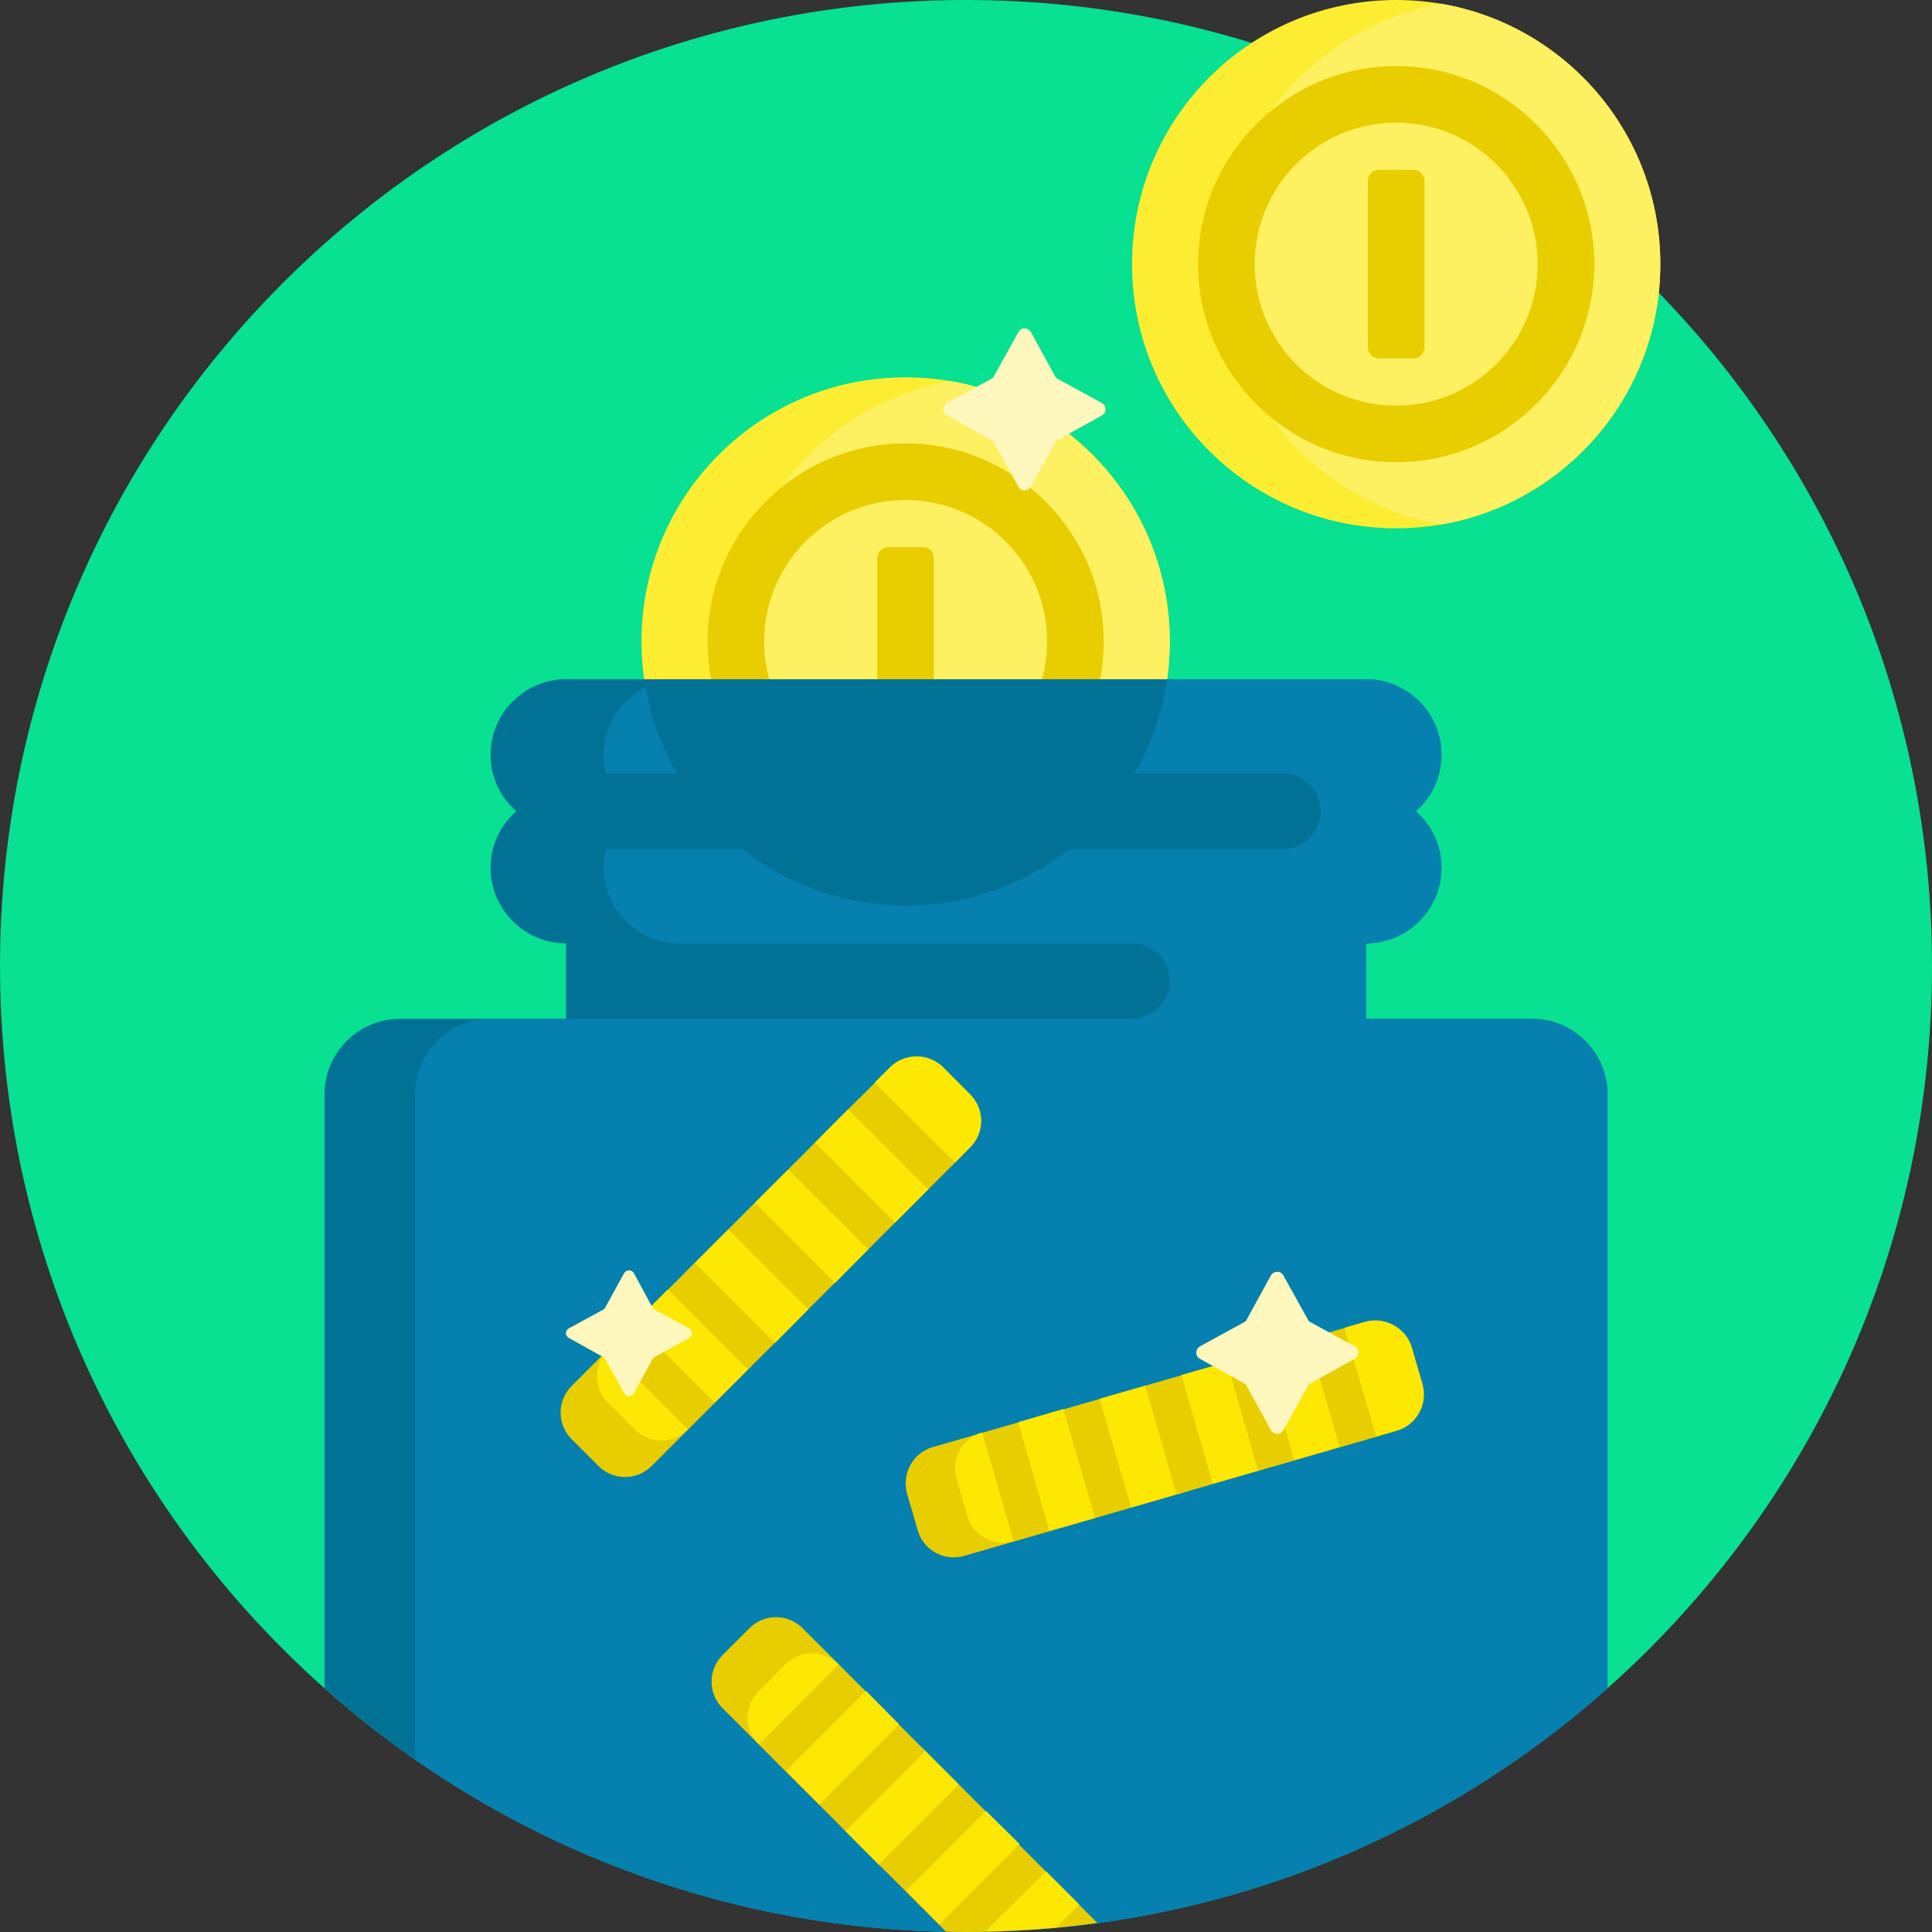
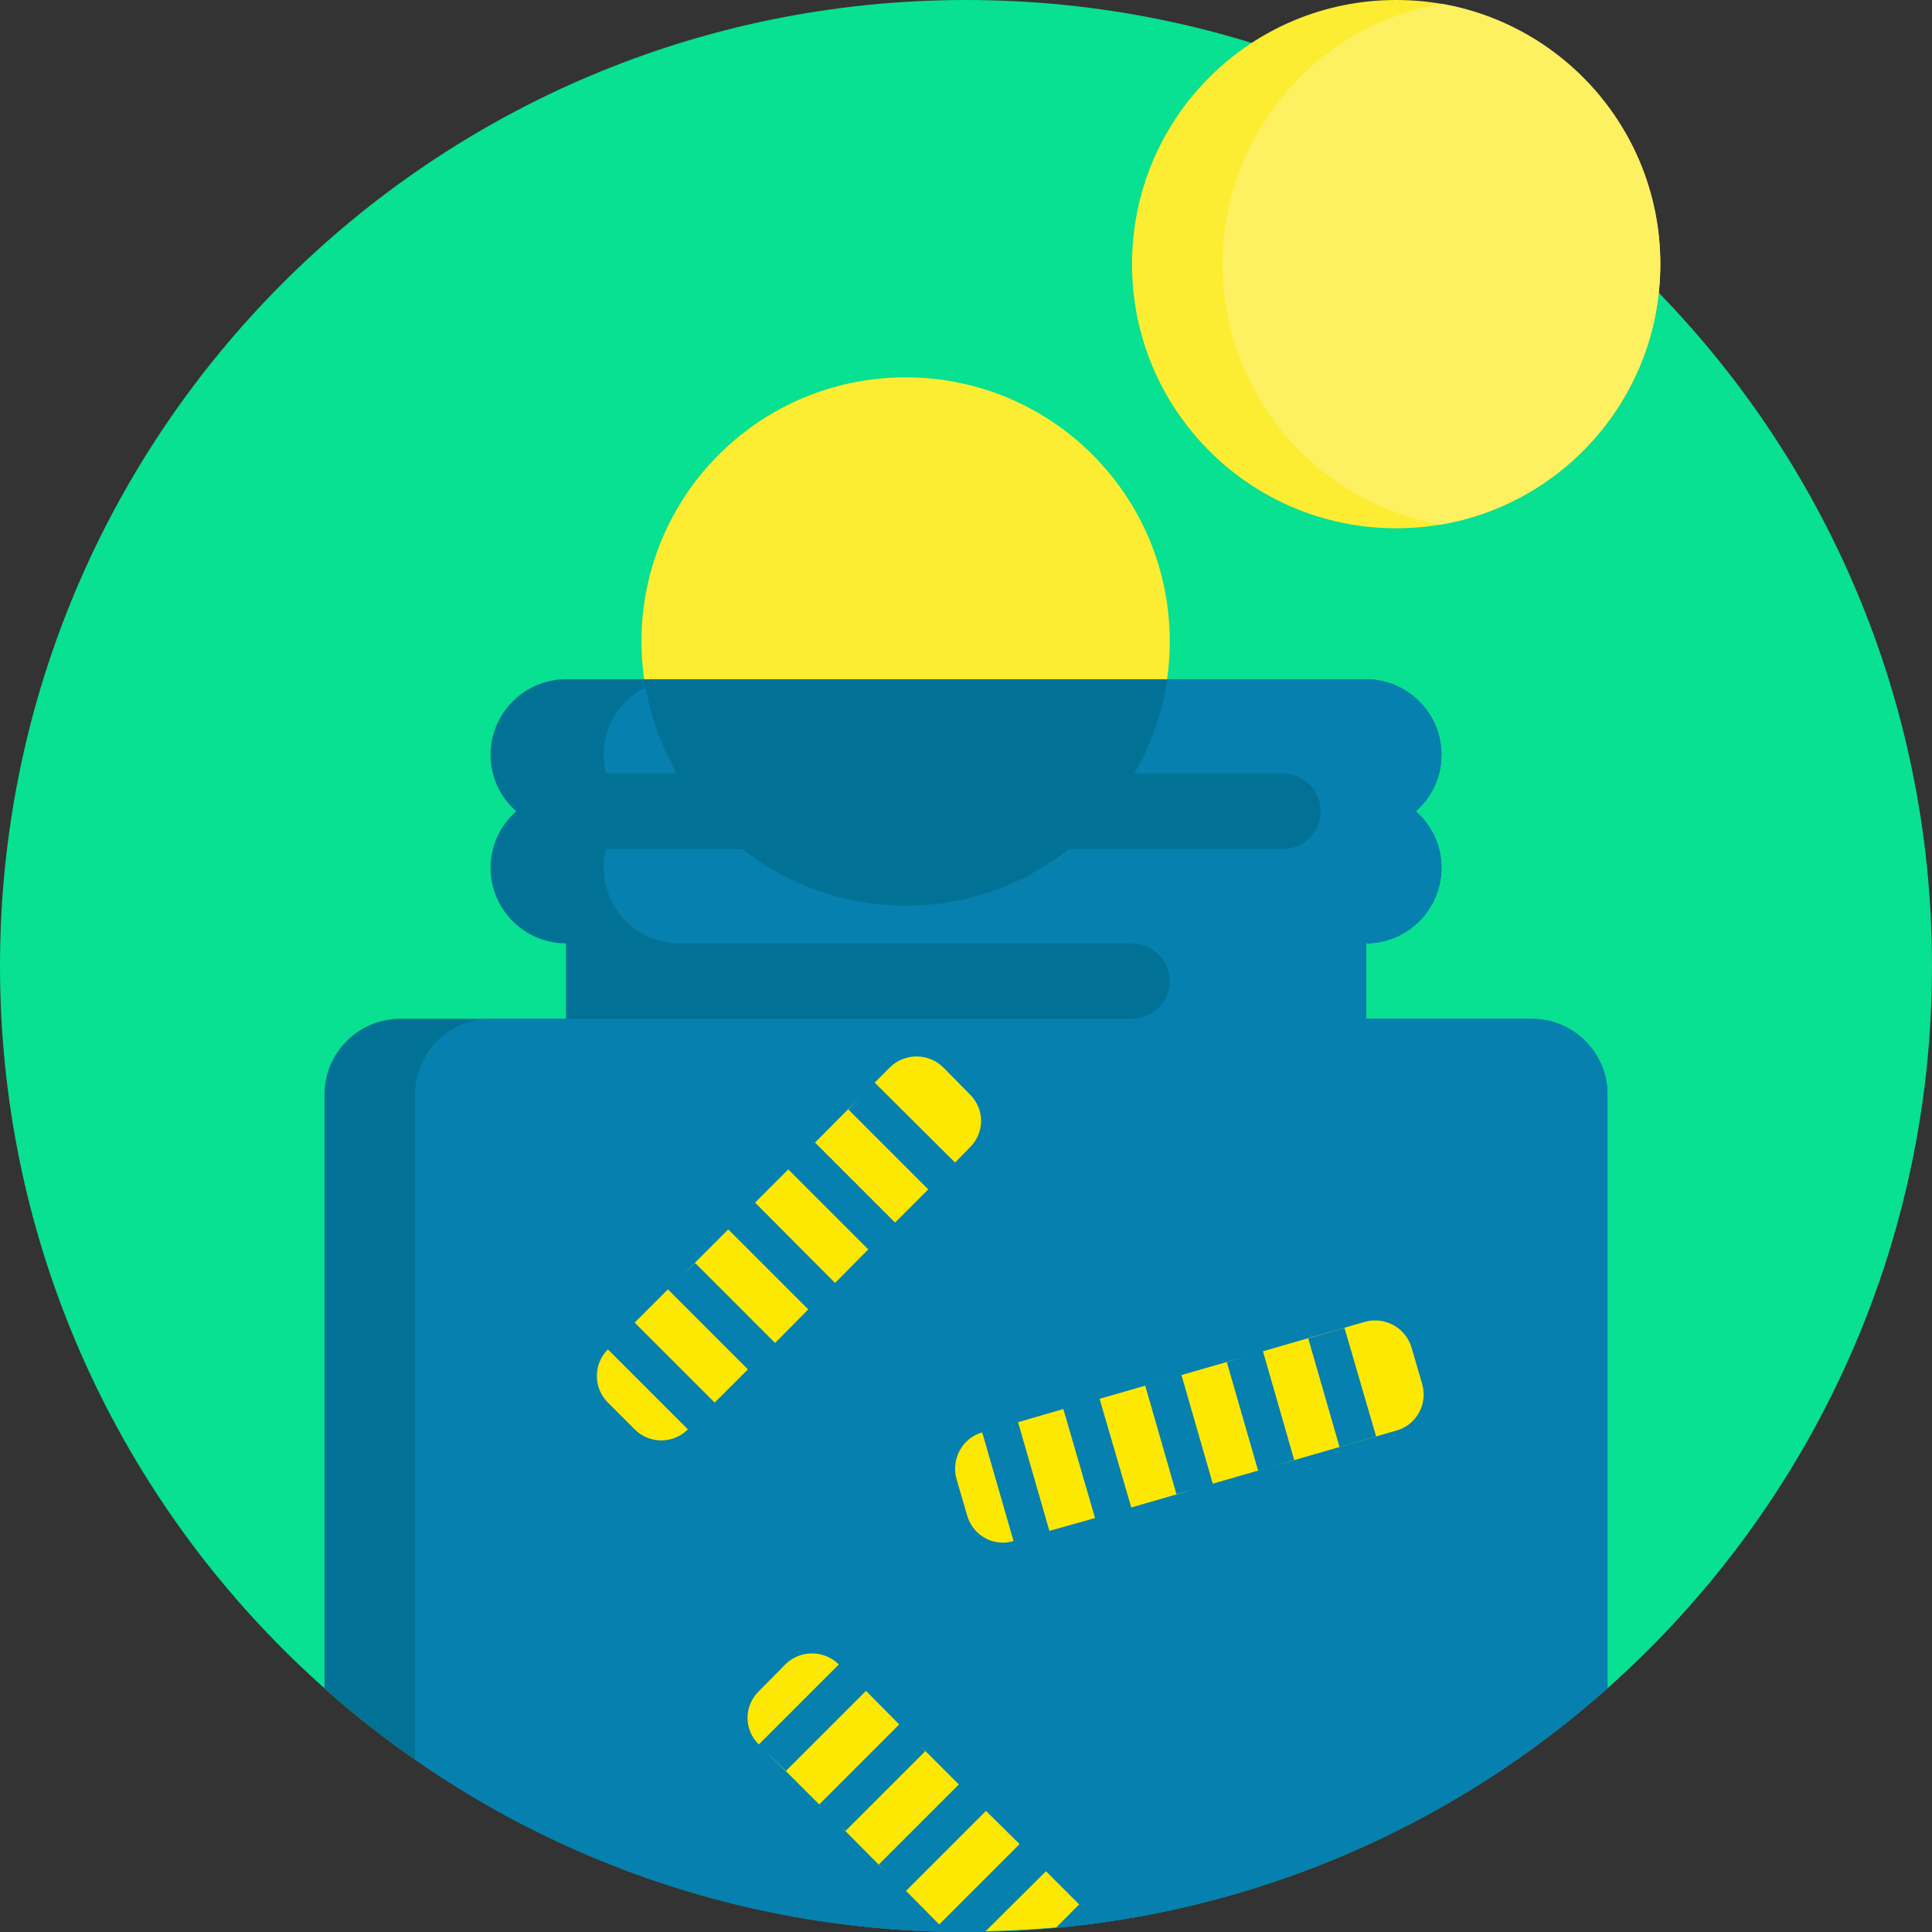
<svg xmlns="http://www.w3.org/2000/svg" version="1.2" viewBox="0 0 512 512" width="70" height="70">
  <rect x="0" y="0" width="512" height="512" fill="#333333" stroke="none" />
  <title>MEV Flash Loan Arbitrage Bot</title>
  <style>
		.s0 { fill: #08e092 } 
		.s1 { fill: #fded32 } 
		.s2 { fill: #fdf061 } 
		.s3 { fill: #e8ce00 } 
		.s4 { fill: #017296 } 
		.s5 { fill: #0680ae } 
		.s6 { fill: #fde803 } 
		.s7 { fill: #fdf7bd } 
	</style>
  <path class="s0" d="m512 256c0 141.4-114.6 256-256 256-141.4 0-256-114.6-256-256 0-141.4 114.6-256 256-256 141.4 0 256 114.6 256 256z" />
  <path class="s1" d="m310 170c0 38.7-31.3 70-70 70-38.7 0-70-31.3-70-70 0-38.7 31.3-70 70-70 38.7 0 70 31.3 70 70zm60-170c-38.7 0-70 31.3-70 70 0 38.7 31.3 70 70 70 38.7 0 70-31.3 70-70 0-38.7-31.3-70-70-70z" />
-   <path class="s2" d="m310 170c0 34.6-25.1 63.3-58 69-32.9-5.7-58-34.4-58-69 0-34.6 25.1-63.3 58-69 32.9 5.7 58 34.4 58 69zm72-169c-32.9 5.7-58 34.4-58 69 0 34.6 25.1 63.3 58 69 32.9-5.7 58-34.4 58-69 0-34.6-25.1-63.3-58-69z" />
-   <path class="s3" d="m240 117.5c-28.9 0-52.5 23.6-52.5 52.5 0 28.9 23.6 52.5 52.5 52.5 28.9 0 52.5-23.6 52.5-52.5 0-28.9-23.6-52.5-52.5-52.5zm0 90c-20.7 0-37.5-16.8-37.5-37.5 0-20.7 16.8-37.5 37.5-37.5 20.7 0 37.5 16.8 37.5 37.5 0 20.7-16.8 37.5-37.5 37.5zm7.5-59.5v44c0 1.7-1.3 3-3 3h-9c-1.7 0-3-1.3-3-3v-44c0-1.7 1.3-3 3-3h9c1.7 0 3 1.3 3 3zm122.5-130.5c-28.9 0-52.5 23.6-52.5 52.5 0 28.9 23.6 52.5 52.5 52.5 28.9 0 52.5-23.6 52.5-52.5 0-28.9-23.6-52.5-52.5-52.5zm0 90c-20.7 0-37.5-16.8-37.5-37.5 0-20.7 16.8-37.5 37.5-37.5 20.7 0 37.5 16.8 37.5 37.5 0 20.7-16.8 37.5-37.5 37.5zm7.5-59.5v44c0 1.7-1.3 3-3 3h-9c-1.7 0-3-1.3-3-3v-44c0-1.7 1.3-3 3-3h9c1.7 0 3 1.3 3 3z" />
+   <path class="s2" d="m310 170zm72-169c-32.9 5.7-58 34.4-58 69 0 34.6 25.1 63.3 58 69 32.9-5.7 58-34.4 58-69 0-34.6-25.1-63.3-58-69z" />
  <path class="s4" d="m426 290v157.4c-45.2 40.2-104.8 64.6-170 64.6-65.3 0-124.8-24.4-170-64.6v-157.4c0-11 9-20 20-20h44v-20c-11 0-20-9-20-20 0-6 2.6-11.3 6.8-15-4.2-3.7-6.8-9-6.8-15 0-11 9-20 20-20h212c11 0 20 9 20 20 0 6-2.6 11.3-6.8 15 4.2 3.7 6.8 9 6.8 15 0 11-9 20-20 20v20h44c11 0 20 9 20 20z" />
  <path class="s5" d="m406 270h-44v-20c11 0 20-9 20-20 0-6-2.6-11.3-6.8-15 4.2-3.7 6.8-9 6.8-15 0-11-9-20-20-20h-52.7c-1.3 9-4.3 17.4-8.7 25h39.4c5.5 0 10 4.5 10 10 0 5.5-4.5 10-10 10h-56.7c-11.9 9.4-27 15-43.3 15-16.3 0-31.4-5.6-43.3-15h-36.1q-0.6 2.4-0.6 5c0 11 9 20 20 20h120c5.5 0 10 4.5 10 10 0 5.5-4.5 10-10 10h-170c-11 0-20 9-20 20v176.3c41.4 28.8 91.7 45.7 146 45.7 65.2 0 124.8-24.4 170-64.6v-157.4c0-11-9-20-20-20zm-245.4-65q-0.6-2.4-0.6-5c0-7.8 4.5-14.6 11.1-17.9 1.4 8.2 4.3 15.9 8.3 22.9z" />
-   <path class="s3" d="m257.1 304.1l-84.4 84.4c-3.9 3.9-10.2 3.9-14.1 0l-7.1-7.1c-3.9-3.9-3.9-10.2 0-14.1l84.4-84.4c3.9-3.9 10.2-3.9 14.1 0l7.1 7.1c3.9 3.9 3.9 10.2 0 14.1zm-58.5 127.4l-7.1 7.1c-3.9 3.9-3.9 10.2 0 14.1l59.2 59.2q2.7 0.1 5.3 0.1c11.8 0 23.4-0.8 34.8-2.4l-78.1-78.1c-3.9-3.9-10.2-3.9-14.1 0zm178.4-64.7l-2.8-9.6c-1.5-5.3-7.1-8.3-12.4-6.8l-114.6 33.1c-5.3 1.5-8.3 7.1-6.8 12.4l2.8 9.6c1.5 5.3 7 8.4 12.4 6.8l114.5-33.1c5.3-1.5 8.4-7.1 6.9-12.4z" />
  <path class="s6" d="m216 302.8l-3.6 3.6 15.9-16-3.5 3.6 21.2 21.2 0.3-0.3-9.6 9.6 0.5-0.5zm-10.6 53.1l8.8-8.9-21.2-21.2 3.5-3.5-15.9 15.9 3.6-3.5zm24.7-24.8l-21.2-21.2-8.8 8.8 21.2 21.3zm-53.1 10.6l-15.9 15.9 7.1-7.1 21.2 21.2-7.1 7.1 15.9-15.9zm-15.9 30l7.1 7.1c3.9 3.9 10.2 3.9 14.1 0l-21.2-21.2c-3.9 3.9-3.9 10.2 0 14.1zm95.9-67.6c4-3.9 4-10.2 0-14.1l-7-7.1c-3.9-3.9-10.3-3.9-14.2 0l-4 4 21.3 21.2zm-48.9 137l-7 7.1c-4 3.9-4 10.2 0 14.1l21.2-21.2c-3.9-3.9-10.3-3.9-14.2 0zm46 31.8l1.8 1.8-12.4-12.4 1.7 1.8-21.2 21.2-1.7-1.8 12.3 12.4-1.7-1.8zm6.1-93.2l9.6-2.8 8.3 28.8 12.1-3.4-8.4-28.9zm43.3-12.5l7-2-19.1 5.5 8.4 28.8 16.9-4.9-4.9 1.5zm66.6 11.9l-48.7 14.1-8.3-28.8 17.4-5-5.4 1.5 8.3 28.8 9.6-2.7-8.3-28.9 27-7.8c5.3-1.5 10.9 1.6 12.4 6.9l2.8 9.6c1.5 5.3-1.5 10.8-6.8 12.3zm-5.4 1.6l-8.4-28.8-9.6 2.8 8.3 28.8zm-135.2 67.4l-21.3 21.3-7-7.1 15.9 15.9 21.2-21.2zm31.8 31.8l-21.2 21.2 8.8 8.9 21.3-21.3zm-7.8-87.9l2.8 9.6c1.5 5.3 7 8.4 12.3 6.8l-8.3-28.8c-5.3 1.5-8.3 7.1-6.8 12.4zm23.7 103.9l-16 15.9q9.4-0.2 18.7-1l6.1-6.1-10.6-10.6z" />
-   <path class="s7" d="m359 360.1l-11.7 6.5q-0.5 0.2-0.7 0.7l-6.5 11.7c-0.7 1.3-2.5 1.3-3.3 0l-6.4-11.7q-0.2-0.5-0.7-0.7l-11.7-6.5c-1.3-0.7-1.3-2.5 0-3.3l11.7-6.4q0.5-0.2 0.7-0.7l6.4-11.7c0.8-1.3 2.6-1.3 3.3 0l6.5 11.7q0.2 0.5 0.7 0.7l11.7 6.4c1.3 0.8 1.3 2.6 0 3.3zm-67-253.3l-11.7-6.4q-0.5-0.2-0.7-0.7l-6.4-11.7c-0.8-1.3-2.6-1.3-3.3 0l-6.5 11.7q-0.2 0.5-0.7 0.7l-11.7 6.4c-1.3 0.8-1.3 2.6 0 3.3l11.7 6.5q0.5 0.2 0.7 0.7l6.5 11.7c0.7 1.3 2.5 1.3 3.3 0l6.4-11.7q0.2-0.5 0.7-0.7l11.7-6.5c1.3-0.7 1.3-2.5 0-3.3zm-109.4 245.2l-9.1-4.9q-0.4-0.2-0.6-0.6l-4.9-9.1c-0.6-1-2-1-2.6 0l-5 9.1q-0.2 0.4-0.6 0.6l-9 4.9c-1.1 0.6-1.1 2 0 2.6l9 5q0.4 0.2 0.6 0.6l5 9c0.6 1.1 2 1.1 2.6 0l4.9-9q0.2-0.4 0.6-0.6l9.1-5c1-0.6 1-2 0-2.6z" />
</svg>